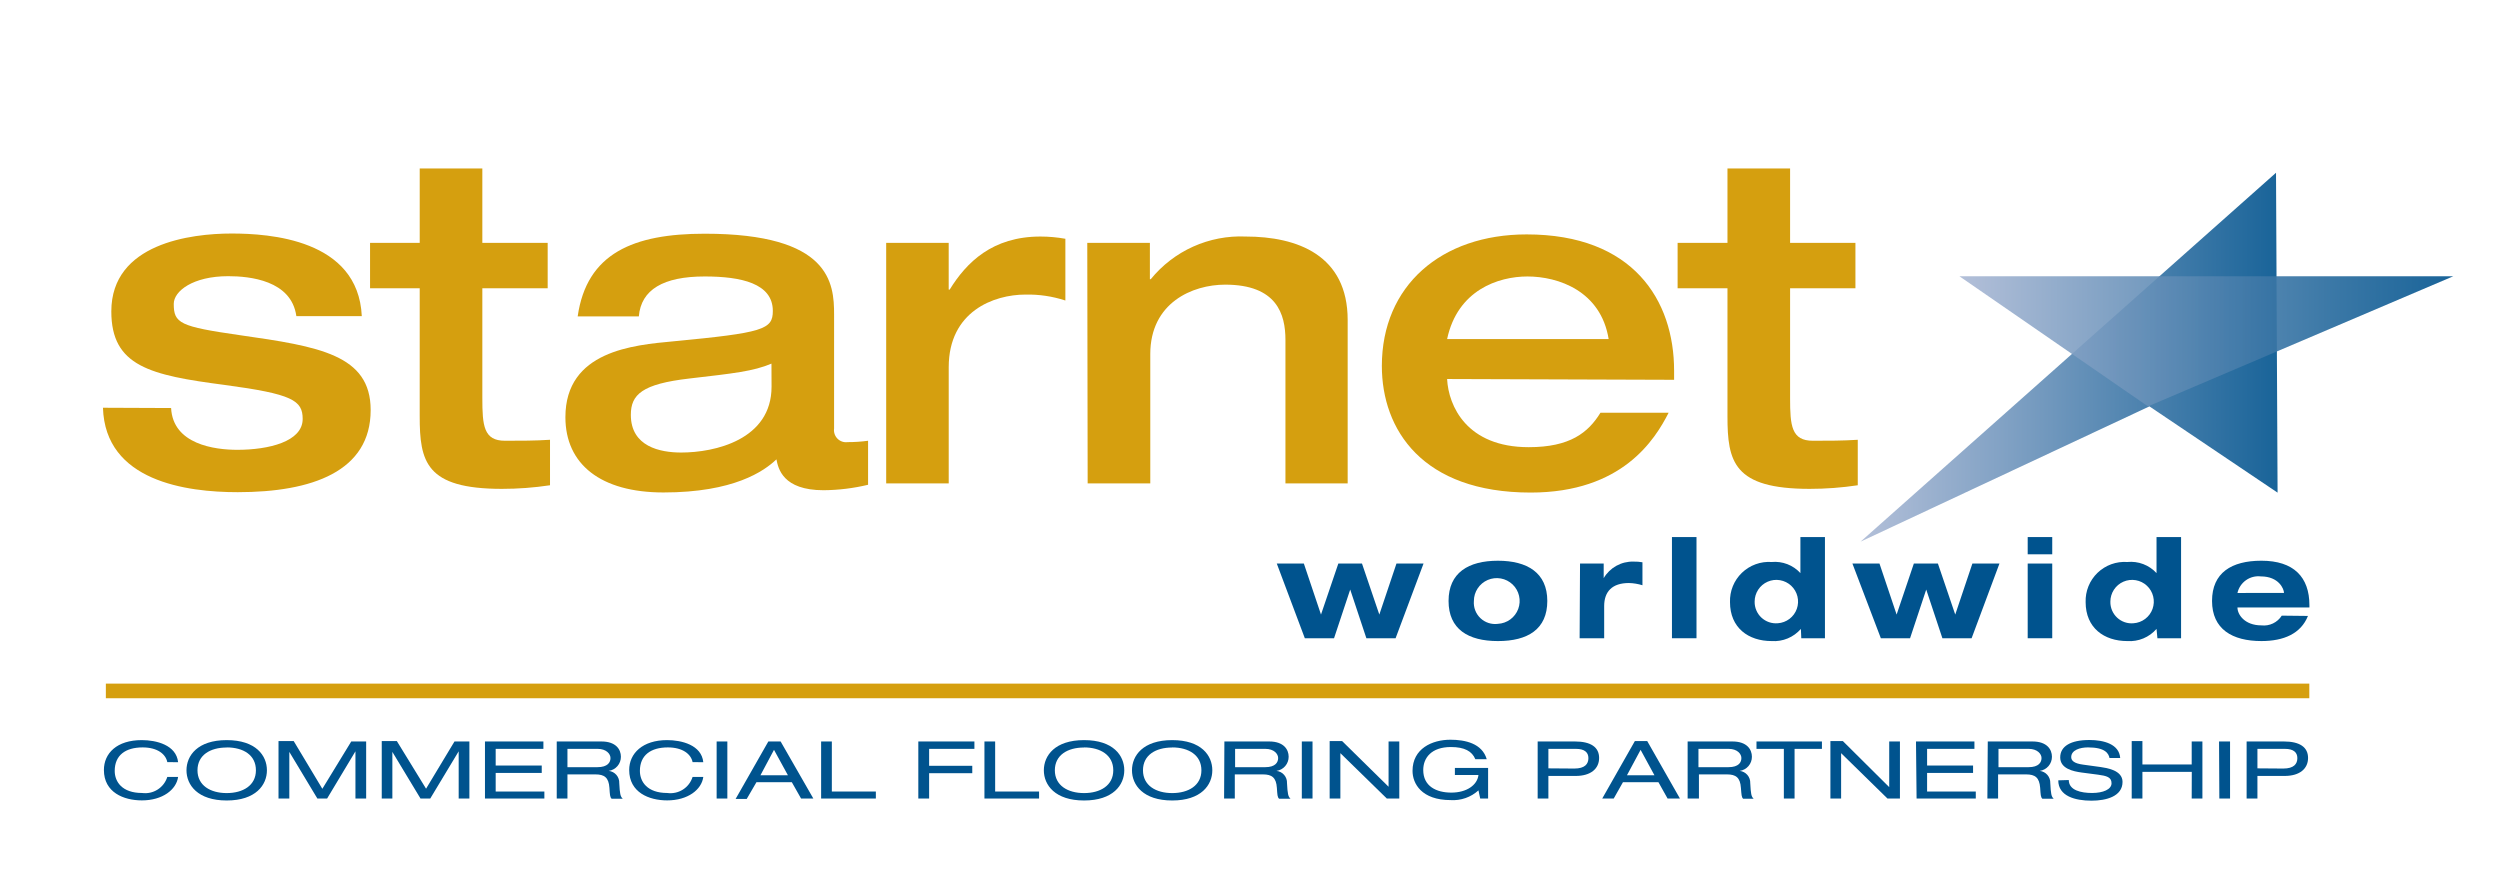
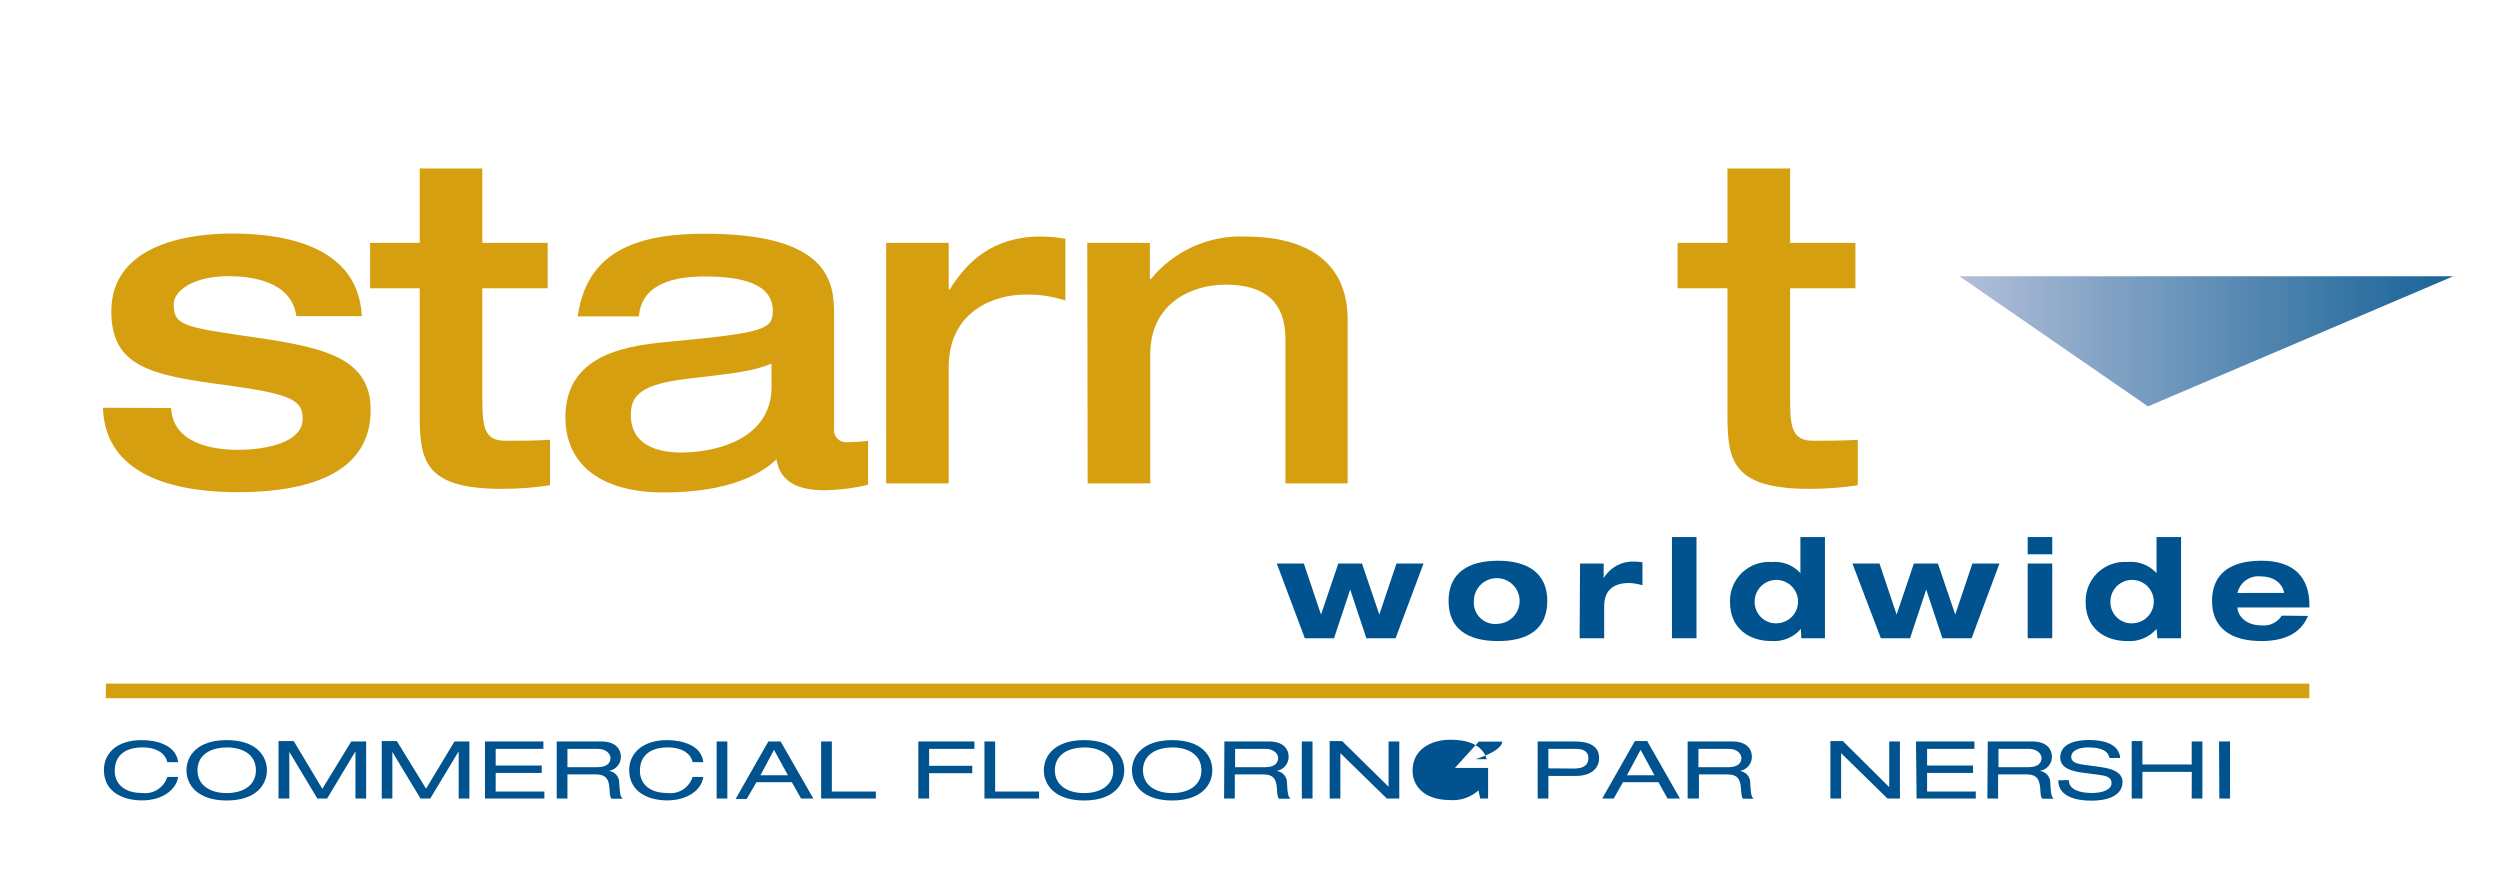
<svg xmlns="http://www.w3.org/2000/svg" fill="none" height="81" viewBox="0 0 229 81" width="229">
  <linearGradient id="a" gradientUnits="userSpaceOnUse" x1="170.421" x2="208.626" y1="32.719" y2="32.719">
    <stop offset="0" stop-color="#abb9d5" />
    <stop offset=".36" stop-color="#7196bd" />
    <stop offset="1" stop-color="#00538e" />
  </linearGradient>
  <linearGradient id="b" gradientUnits="userSpaceOnUse" x1="179.484" x2="224.718" y1="31.265" y2="31.265">
    <stop offset="0" stop-color="#abb9d5" />
    <stop offset=".27" stop-color="#7a9cc1" />
    <stop offset=".77" stop-color="#23689c" />
    <stop offset="1" stop-color="#00538e" />
  </linearGradient>
  <path d="m116.953 51.621h2.48l1.57 4.674 1.588-4.674h2.167l1.588 4.674 1.57-4.674h2.48l-2.56 6.842h-2.676l-1.481-4.46-1.481 4.46h-2.676z" fill="#00538e" />
  <path d="m137.211 51.363c2.676 0 4.522 1.097 4.522 3.684s-1.784 3.675-4.522 3.675c-2.739 0-4.523-1.097-4.523-3.675 0-2.578 1.811-3.684 4.523-3.684zm0 5.78c.409-.021.804-.162 1.134-.404s.582-.577.725-.961c.142-.384.169-.802.076-1.201-.093-.399-.3-.763-.597-1.045-.297-.282-.671-.472-1.074-.544s-.819-.025-1.196.136c-.377.161-.698.43-.924.772s-.347.743-.347 1.153c-.024.291.017.583.121.856.104.273.268.518.479.719.211.201.465.352.742.442.278.09.572.117.861.079z" fill="#00538e" />
  <path d="m144.731 51.621h2.167v1.338c.278-.474.678-.865 1.158-1.131s1.023-.4 1.572-.385c.275-.006.55.015.821.062v2.105c-.402-.125-.82-.194-1.24-.205-1.535 0-2.266.785-2.266 2.114v2.944h-2.248z" fill="#00538e" />
  <path d="m153.151 49.195h2.248v9.268h-2.248z" fill="#00538e" />
  <path d="m164.962 57.607c-.33.38-.743.678-1.207.872-.465.194-.967.277-1.469.243-2.132 0-3.818-1.213-3.818-3.568-.016-.499.072-.996.26-1.459s.472-.881.831-1.227c.36-.346.789-.613 1.259-.784.469-.17.969-.24 1.468-.205.487-.045.978.023 1.435.199.456.176.866.456 1.196.818v-3.3h2.248v9.268h-2.168zm-2.114-.517c.387-.026.758-.165 1.067-.399.309-.234.543-.554.673-.919s.15-.761.058-1.138c-.092-.377-.292-.719-.575-.983-.284-.265-.639-.441-1.021-.506-.383-.066-.776-.018-1.131.137-.356.155-.658.411-.871.736-.212.325-.324.704-.323 1.092-.005.274.048.545.155.797.106.252.265.479.465.665.201.187.438.329.696.418.259.089.534.123.807.099z" fill="#00538e" />
  <path d="m169.681 51.621h2.479l1.57 4.674 1.579-4.674h2.203l1.588 4.674 1.57-4.674h2.48l-2.551 6.842h-2.676l-1.481-4.46-1.481 4.46h-2.676z" fill="#00538e" />
  <path d="m185.737 49.195h2.248v1.579h-2.248zm0 2.426h2.248v6.842h-2.248z" fill="#00538e" />
  <path d="m197.538 57.607c-.329.38-.742.678-1.207.872-.464.194-.967.277-1.469.243-2.132 0-3.818-1.213-3.818-3.568-.016-.499.073-.996.261-1.459s.471-.881.831-1.227.789-.613 1.258-.784c.47-.17.97-.24 1.468-.205.495-.05.994.015 1.459.192.464.176.881.459 1.217.825v-3.3h2.248v9.268h-2.167zm-2.105-.517c.387-.026.758-.165 1.067-.399.31-.234.544-.554.674-.919s.15-.761.058-1.138c-.092-.377-.292-.719-.576-.983-.283-.265-.638-.441-1.021-.506-.382-.066-.775-.018-1.131.137-.355.155-.658.411-.87.736-.212.325-.325.704-.324 1.092-.006.274.046.546.152.799.107.253.265.48.466.667.2.187.438.33.698.418.259.089.534.121.807.096z" fill="#00538e" />
  <path d="m211.409 56.42c-.651 1.623-2.212 2.301-4.264 2.301-2.676 0-4.522-1.097-4.522-3.675 0-2.578 1.784-3.684 4.522-3.684 2.962 0 4.398 1.499 4.398 4.077v.205h-6.592c0 .651.66 1.641 2.194 1.641.364.042.731-.02 1.061-.178.33-.158.608-.405.804-.714zm-2.194-2.105c0-.366-.473-1.516-2.123-1.516-.481-.056-.966.068-1.361.348-.395.28-.673.696-.78 1.169z" fill="#00538e" />
  <path d="m15.673 37.376c.17 3.327 3.987 3.827 6.066 3.827 2.872 0 5.986-.749 5.986-2.828 0-1.704-.955-2.284-7.136-3.113-6.824-.892-10.392-1.704-10.392-6.735 0-6.244 7.315-7.136 11.017-7.136 3.408 0 11.596.499 11.926 7.564h-5.994c-.455-3.283-4.282-3.657-6.244-3.657-3.238 0-4.986 1.374-4.986 2.533 0 1.784.544 2.078 6.066 2.872 7.234 1.035 11.971 1.784 11.971 6.86 0 5.611-5.352 7.52-12.176 7.52-4.701 0-12.14-.999-12.346-7.734z" fill="#d59f0f" />
  <path d="m38.446 26.404h-4.549v-4.157h4.549v-6.815h5.736v6.815h5.985v4.157h-5.985v10.062c0 2.533.125 3.907 2.078 3.907 1.418 0 2.747 0 4.121-.089v4.166c-1.459.22-2.932.33-4.407.33-6.984 0-7.529-2.498-7.529-6.654z" fill="#d59f0f" />
  <path d="m76.402 39.249c-.024.17-.008.342.047.505.054.162.146.31.267.431.121.121.269.212.431.267.162.054.335.07.505.046.624.001 1.246-.041 1.864-.125v4.032c-1.335.32-2.703.488-4.077.499-3.737 0-4.157-1.998-4.317-2.828-1.124 1.079-3.907 3.033-10.348 3.033-5.745 0-8.983-2.578-8.983-6.895 0-6.075 6.244-6.61 9.893-6.949 8.233-.785 9.107-1.079 9.107-2.783 0-2.533-2.917-3.158-6.244-3.158-3.782 0-5.825 1.204-6.03 3.657h-5.602c.83-5.789 5.111-7.573 11.641-7.573 11.507 0 11.846 4.532 11.846 7.395zm-5.736-5.941c-1.668.705-3.452.892-7.529 1.365-4.317.499-5.352 1.463-5.352 3.327 0 2.908 2.676 3.452 4.612 3.452 3.078 0 8.278-1.169 8.278-6.03z" fill="#d59f0f" />
  <path d="m81.174 22.247h5.727v4.282h.089c1.534-2.489 3.907-4.862 8.314-4.862.766.001 1.53.069 2.284.205v5.655c-1.18-.386-2.416-.57-3.657-.544-2.908 0-7.029 1.543-7.029 6.654v10.642h-5.727z" fill="#d59f0f" />
  <path d="m99.594 22.247h5.736v3.327h.08c1.044-1.284 2.373-2.305 3.881-2.984 1.509-.678 3.155-.995 4.808-.923 4.736 0 9.348 1.704 9.348 7.645v14.968h-5.7v-13.139c0-2.364-.785-5.067-5.522-5.067-2.997 0-6.859 1.659-6.859 6.36v11.846h-5.736z" fill="#d59f0f" />
-   <path d="m132.555 34.718c.124 2.453 1.784 6.244 7.475 6.244 3.782 0 5.45-1.329 6.574-3.158h6.244c-1.249 2.453-4.246 7.315-12.64 7.315-9.937 0-13.63-5.78-13.63-11.596 0-7.35 5.441-12.051 13.264-12.051 9.759 0 13.506 6.03 13.506 12.488v.83zm14.798-3.657c-.713-4.407-4.612-5.736-7.439-5.736-2.676 0-6.405 1.249-7.359 5.736z" fill="#d59f0f" />
  <path d="m158.236 26.404h-4.567v-4.157h4.567v-6.815h5.736v6.815h5.985v4.157h-5.985v10.062c0 2.533.124 3.907 2.087 3.907 1.409 0 2.738 0 4.112-.089v4.166c-1.458.22-2.931.33-4.406.33-6.985 0-7.529-2.498-7.529-6.654z" fill="#d59f0f" />
  <g fill="#00538e">
    <path d="m15.325 69.81c-.143-.723-.892-1.347-2.257-1.347-1.57 0-2.56.714-2.56 2.15 0 .999.678 2.025 2.507 2.025.497.067 1.002-.044 1.424-.314.423-.269.737-.68.886-1.158h.99c-.161 1.169-1.427 2.15-3.318 2.15-1.668 0-3.479-.731-3.479-2.783 0-1.534 1.186-2.739 3.47-2.739 1.329 0 3.158.446 3.327 2.025z" />
    <path d="m20.766 67.794c2.676 0 3.684 1.418 3.684 2.765 0 1.347-1.026 2.765-3.684 2.765-2.658 0-3.684-1.418-3.684-2.765 0-1.347 1.017-2.765 3.684-2.765zm0 .678c-1.516 0-2.676.696-2.676 2.087 0 1.391 1.186 2.087 2.676 2.087 1.49 0 2.676-.696 2.676-2.087 0-1.392-1.142-2.096-2.676-2.096z" />
    <path d="m32.175 67.919h1.365v5.227h-.981v-4.326l-2.596 4.326h-.892l-2.569-4.273v4.273h-.99v-5.263h1.392l2.623 4.371z" />
    <path d="m41.631 67.919h1.365v5.227h-.981v-4.326l-2.605 4.326h-.892l-2.578-4.273v4.273h-.972v-5.263h1.383l2.676 4.362z" />
    <path d="m44.423 67.919h5.352v.678h-4.371v1.525h4.219v.678h-4.219v1.704h4.46v.642h-5.441z" />
    <path d="m50.997 67.919h4.094c1.329 0 1.784.731 1.784 1.401.001.314-.111.617-.316.855-.205.238-.489.393-.799.439.274.029.526.162.705.371.179.209.272.478.259.753.053.981.098 1.222.321 1.427h-1.017c-.161-.143-.161-.366-.205-.999-.062-.946-.464-1.231-1.276-1.231h-2.569v2.212h-.981zm3.72 2.355c.972 0 1.204-.464 1.204-.839 0-.375-.384-.839-1.169-.839h-2.774v1.677z" />
    <path d="m63.441 69.81c-.143-.723-.892-1.347-2.266-1.347-1.561 0-2.56.714-2.56 2.15 0 .999.678 2.025 2.507 2.025.498.069 1.005-.041 1.43-.31.425-.27.74-.681.889-1.162h.981c-.152 1.169-1.418 2.15-3.309 2.15-1.668 0-3.479-.731-3.479-2.783 0-1.534 1.24-2.739 3.47-2.739 1.329 0 3.158.446 3.318 2.025z" />
    <path d="m65.644 67.919h.981v5.227h-.981z" />
    <path d="m72.53 71.647h-3.238l-.892 1.534h-1.017l2.997-5.263h1.124l2.997 5.227h-1.124zm-1.632-2.962-1.24 2.328h2.515z" />
    <path d="m75.215 67.919h.981v4.585h4.032v.642h-5.013z" />
    <path d="m84.118 67.919h5.138v.678h-4.148v1.552h3.952v.678h-3.952v2.319h-.99z" />
    <path d="m90.175 67.919h.981v4.585h4.023v.642h-5.004z" />
    <path d="m99.3 67.794c2.676 0 3.684 1.418 3.684 2.765 0 1.347-1.026 2.765-3.684 2.765-2.658 0-3.684-1.418-3.684-2.765 0-1.347 1.017-2.765 3.684-2.765zm0 .678c-1.516 0-2.676.696-2.676 2.087 0 1.391 1.186 2.087 2.676 2.087 1.49 0 2.676-.696 2.676-2.087 0-1.392-1.177-2.096-2.676-2.096z" />
    <path d="m107.373 67.794c2.676 0 3.675 1.418 3.675 2.765 0 1.347-1.017 2.765-3.675 2.765s-3.684-1.418-3.684-2.765c0-1.347 1.017-2.765 3.684-2.765zm0 .678c-1.517 0-2.676.696-2.676 2.087 0 1.391 1.186 2.087 2.676 2.087 1.489 0 2.676-.696 2.676-2.087 0-1.392-1.169-2.096-2.676-2.096z" />
    <path d="m112.154 67.919h4.103c1.329 0 1.784.731 1.784 1.401.001.314-.111.617-.316.855-.204.238-.488.393-.799.439.274.029.526.162.705.371s.272.478.259.753c.053.981.098 1.222.321 1.427h-1.044c-.16-.143-.16-.366-.205-.999-.062-.946-.464-1.231-1.276-1.231h-2.578v2.212h-.981zm3.738 2.355c.954 0 1.186-.464 1.186-.839 0-.375-.375-.839-1.169-.839h-2.774v1.677z" />
    <path d="m119.246 67.919h.981v5.227h-.981z" />
    <path d="m122.778 68.989v4.157h-.981v-5.263h1.142l4.254 4.184v-4.148h.982v5.227h-1.142z" />
-     <path d="m133.268 70.345h3.042v2.801h-.723l-.16-.749c-.342.312-.744.551-1.181.704-.436.153-.899.217-1.361.188-2.676 0-3.497-1.516-3.497-2.676 0-2.034 1.784-2.854 3.47-2.854 1.356 0 2.908.339 3.327 1.784h-1.044c-.303-.732-.99-1.115-2.239-1.115-1.784 0-2.533.99-2.533 2.105 0 1.49 1.195 2.07 2.578 2.07s2.373-.678 2.48-1.615h-2.159z" />
+     <path d="m133.268 70.345h3.042v2.801h-.723l-.16-.749c-.342.312-.744.551-1.181.704-.436.153-.899.217-1.361.188-2.676 0-3.497-1.516-3.497-2.676 0-2.034 1.784-2.854 3.47-2.854 1.356 0 2.908.339 3.327 1.784h-1.044s2.373-.678 2.48-1.615h-2.159z" />
    <path d="m140.85 67.919h3.417c1.454 0 2.212.526 2.212 1.508s-.758 1.65-2.15 1.65h-2.497v2.07h-.982zm3.354 2.48c.973 0 1.294-.419 1.294-.955 0-.535-.366-.847-1.124-.847h-2.542v1.784z" />
    <path d="m151.911 71.647h-3.247l-.847 1.499h-1.053l2.989-5.263h1.133l2.997 5.263h-1.133zm-1.632-2.962-1.249 2.328h2.516z" />
    <path d="m154.587 67.919h4.104c1.329 0 1.784.731 1.784 1.401.001.314-.111.617-.316.855-.205.238-.489.393-.799.439.273.031.523.165.702.373.179.208.272.477.261.751.054.981.089 1.222.312 1.427h-.963c-.152-.143-.152-.366-.205-.999-.063-.946-.464-1.231-1.276-1.231h-2.569v2.212h-1.035zm3.729 2.355c.972 0 1.195-.464 1.195-.839 0-.375-.374-.839-1.159-.839h-2.774v1.677z" />
-     <path d="m163.401 68.597h-2.507v-.678h5.994v.678h-2.506v4.549h-.981z" />
    <path d="m168.646 68.989v4.157h-.981v-5.263h1.141l4.246 4.219v-4.184h.982v5.227h-1.142z" />
    <path d="m175.505 67.919h5.353v.678h-4.336v1.525h4.211v.678h-4.211v1.704h4.46v.642h-5.423z" />
    <path d="m182.08 67.919h4.094c1.329 0 1.784.731 1.784 1.401.001.314-.111.617-.316.855-.205.238-.488.393-.799.439.273.031.524.165.702.373.179.208.272.477.261.751.054.981.09 1.222.313 1.427h-1.035c-.161-.143-.161-.366-.205-.999-.072-.946-.464-1.231-1.285-1.231h-2.569v2.212h-.981zm3.728 2.355c.964 0 1.196-.464 1.196-.839 0-.375-.384-.839-1.169-.839h-2.774v1.677z" />
    <path d="m189.501 71.451c0 .946 1.133 1.186 2.132 1.186s1.784-.321 1.784-.892-.473-.678-1.24-.785l-1.498-.196c-.785-.107-1.963-.357-1.963-1.383s.955-1.597 2.676-1.597c1.329 0 2.73.384 2.819 1.65h-.981c-.08-.41-.384-.972-1.971-.972-.723 0-1.535.241-1.535.892 0 .321.268.58 1.089.687l1.623.223c.517.08 1.989.277 1.989 1.356 0 1.338-1.507 1.722-2.845 1.722-1.49 0-3.042-.41-3.042-1.864z" />
    <path d="m200.767 70.702h-4.522v2.444h-.981v-5.263h.981v2.141h4.514v-2.105h.981v5.227h-.981z" />
    <path d="m203.265 67.919h1.008v5.227h-.981z" />
-     <path d="m205.79 67.919h3.416c1.454 0 2.212.526 2.212 1.508s-.758 1.65-2.15 1.65h-2.488v2.07h-.99zm3.354 2.48c.972 0 1.293-.419 1.293-.955 0-.535-.366-.847-1.124-.847h-2.533v1.784z" />
  </g>
  <path d="m9.696 63.289h201.838" stroke="#d59f0f" stroke-width="1.34" />
-   <path d="m170.43 49.614 38.053-33.79.143 29.303-11.739-7.903z" fill="url(#a)" opacity=".9" />
  <path d="m196.753 37.224 27.965-11.917h-45.234" fill="url(#b)" opacity=".9" />
</svg>